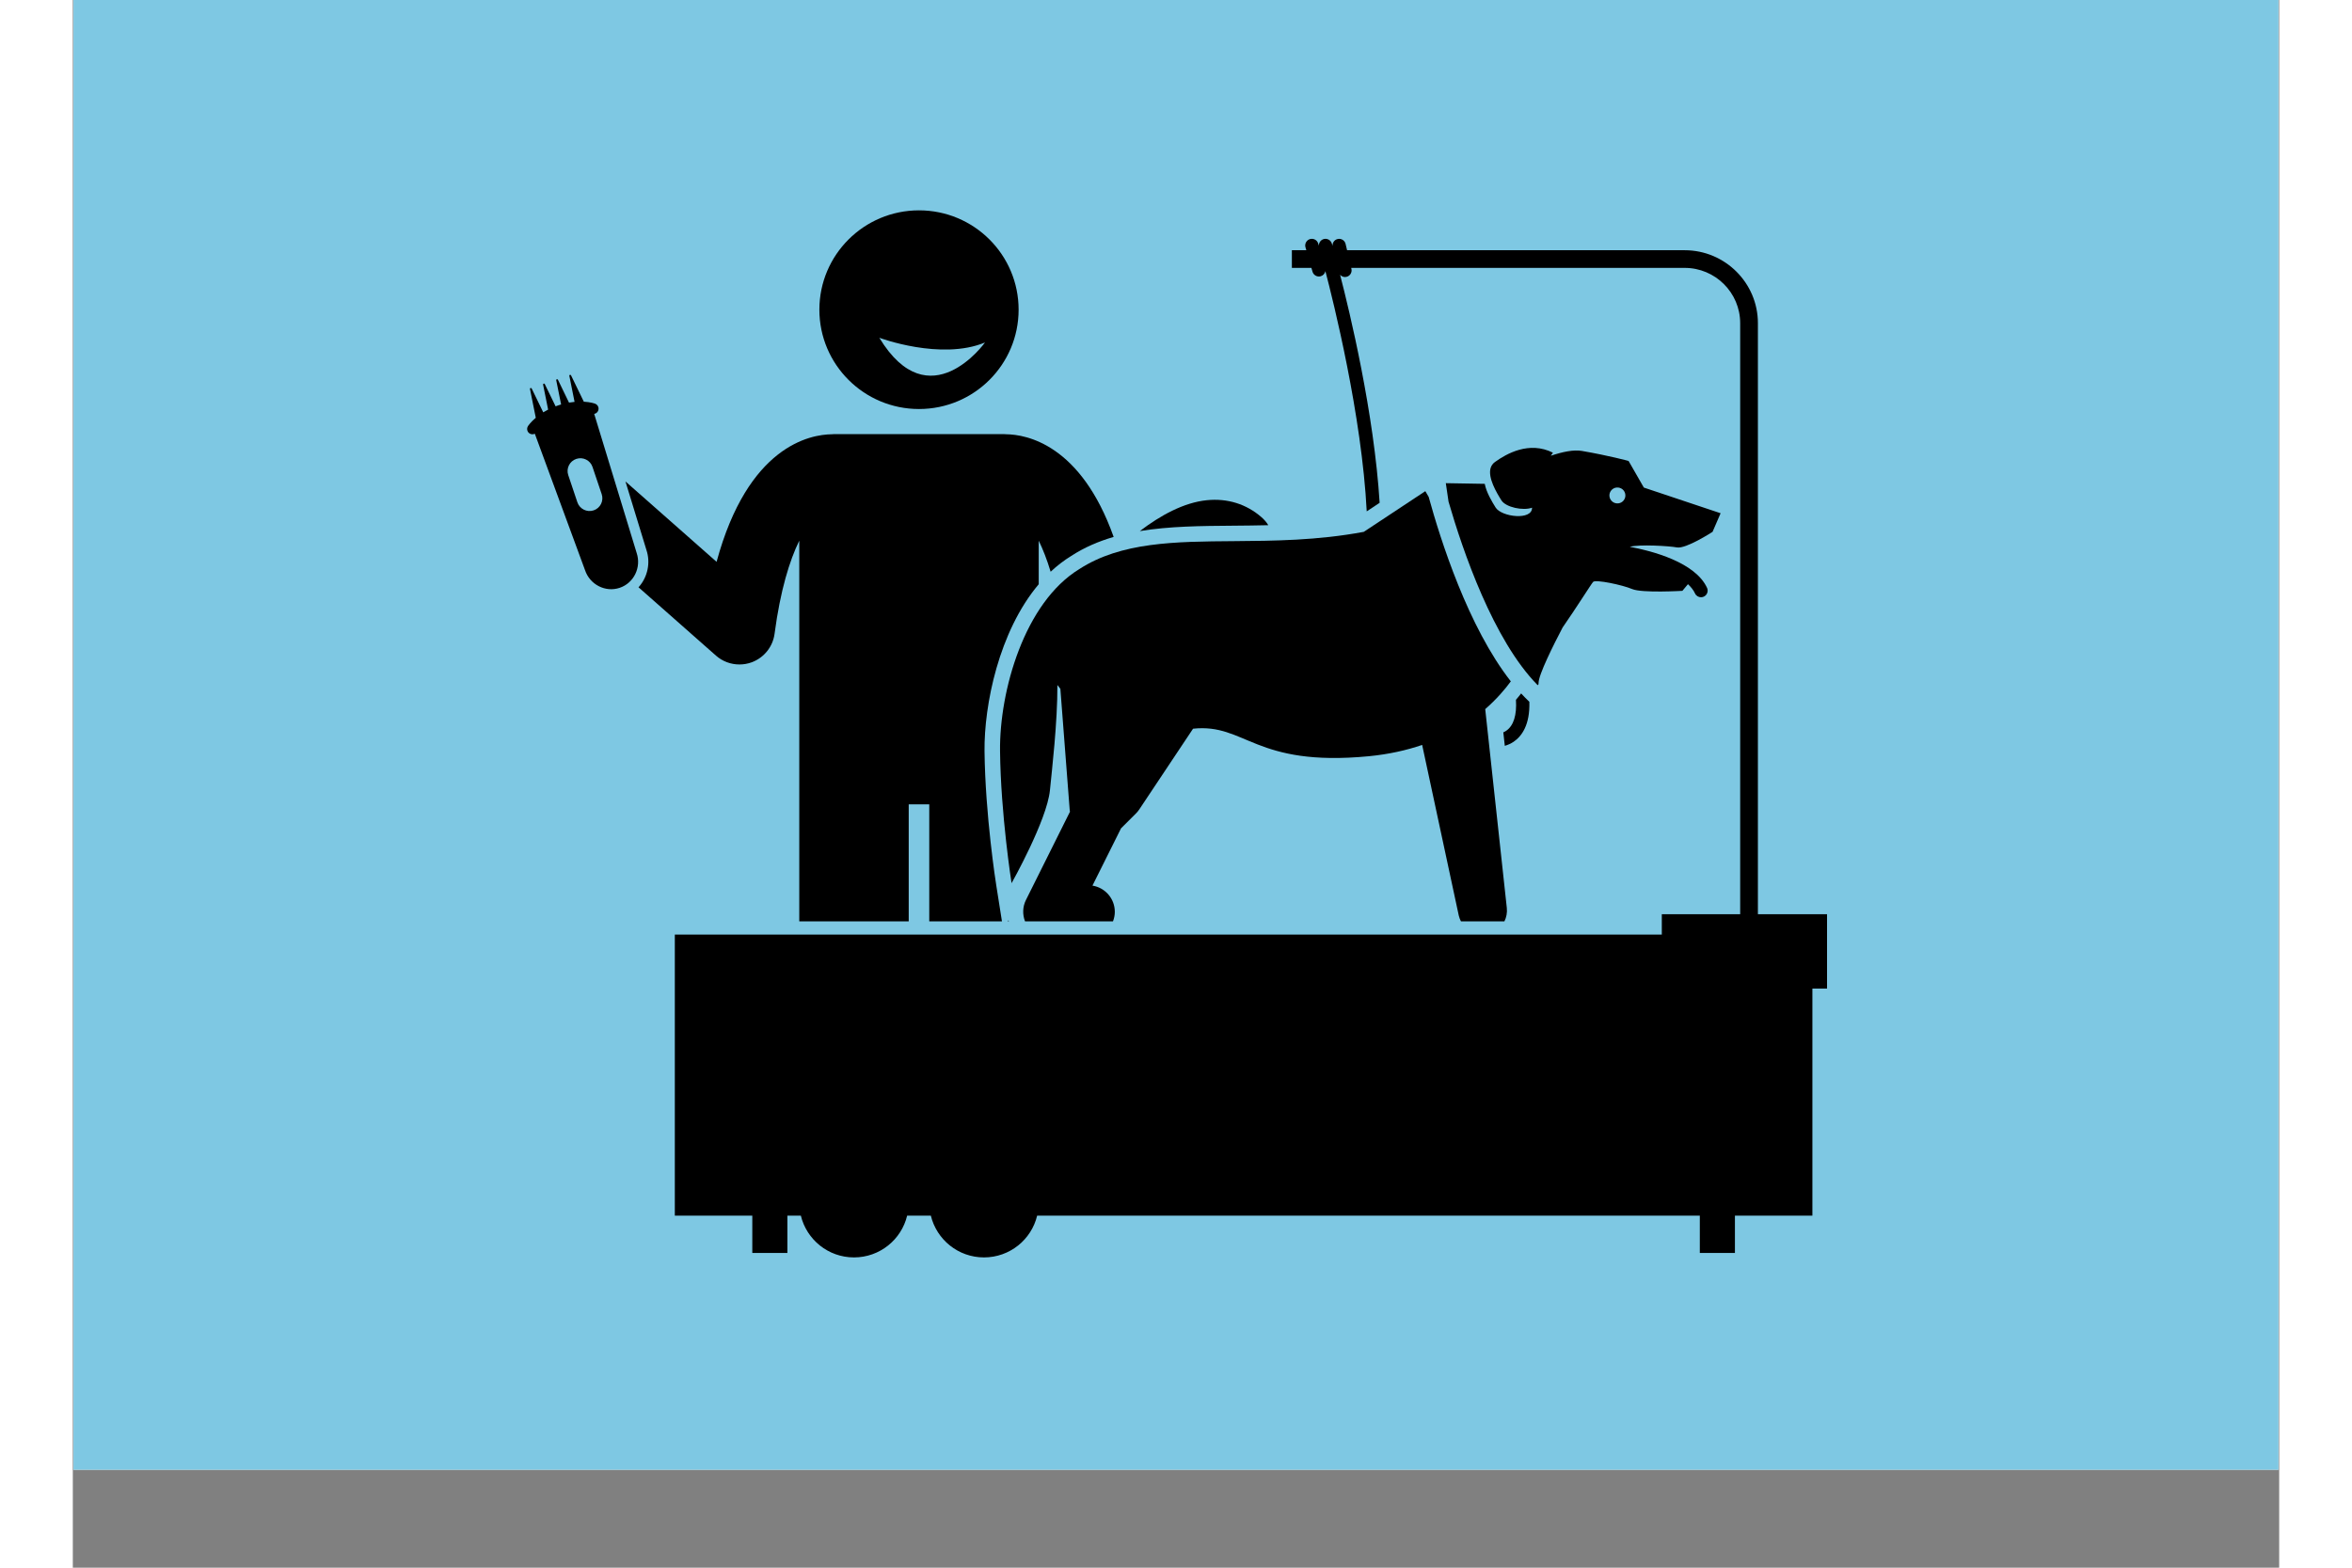
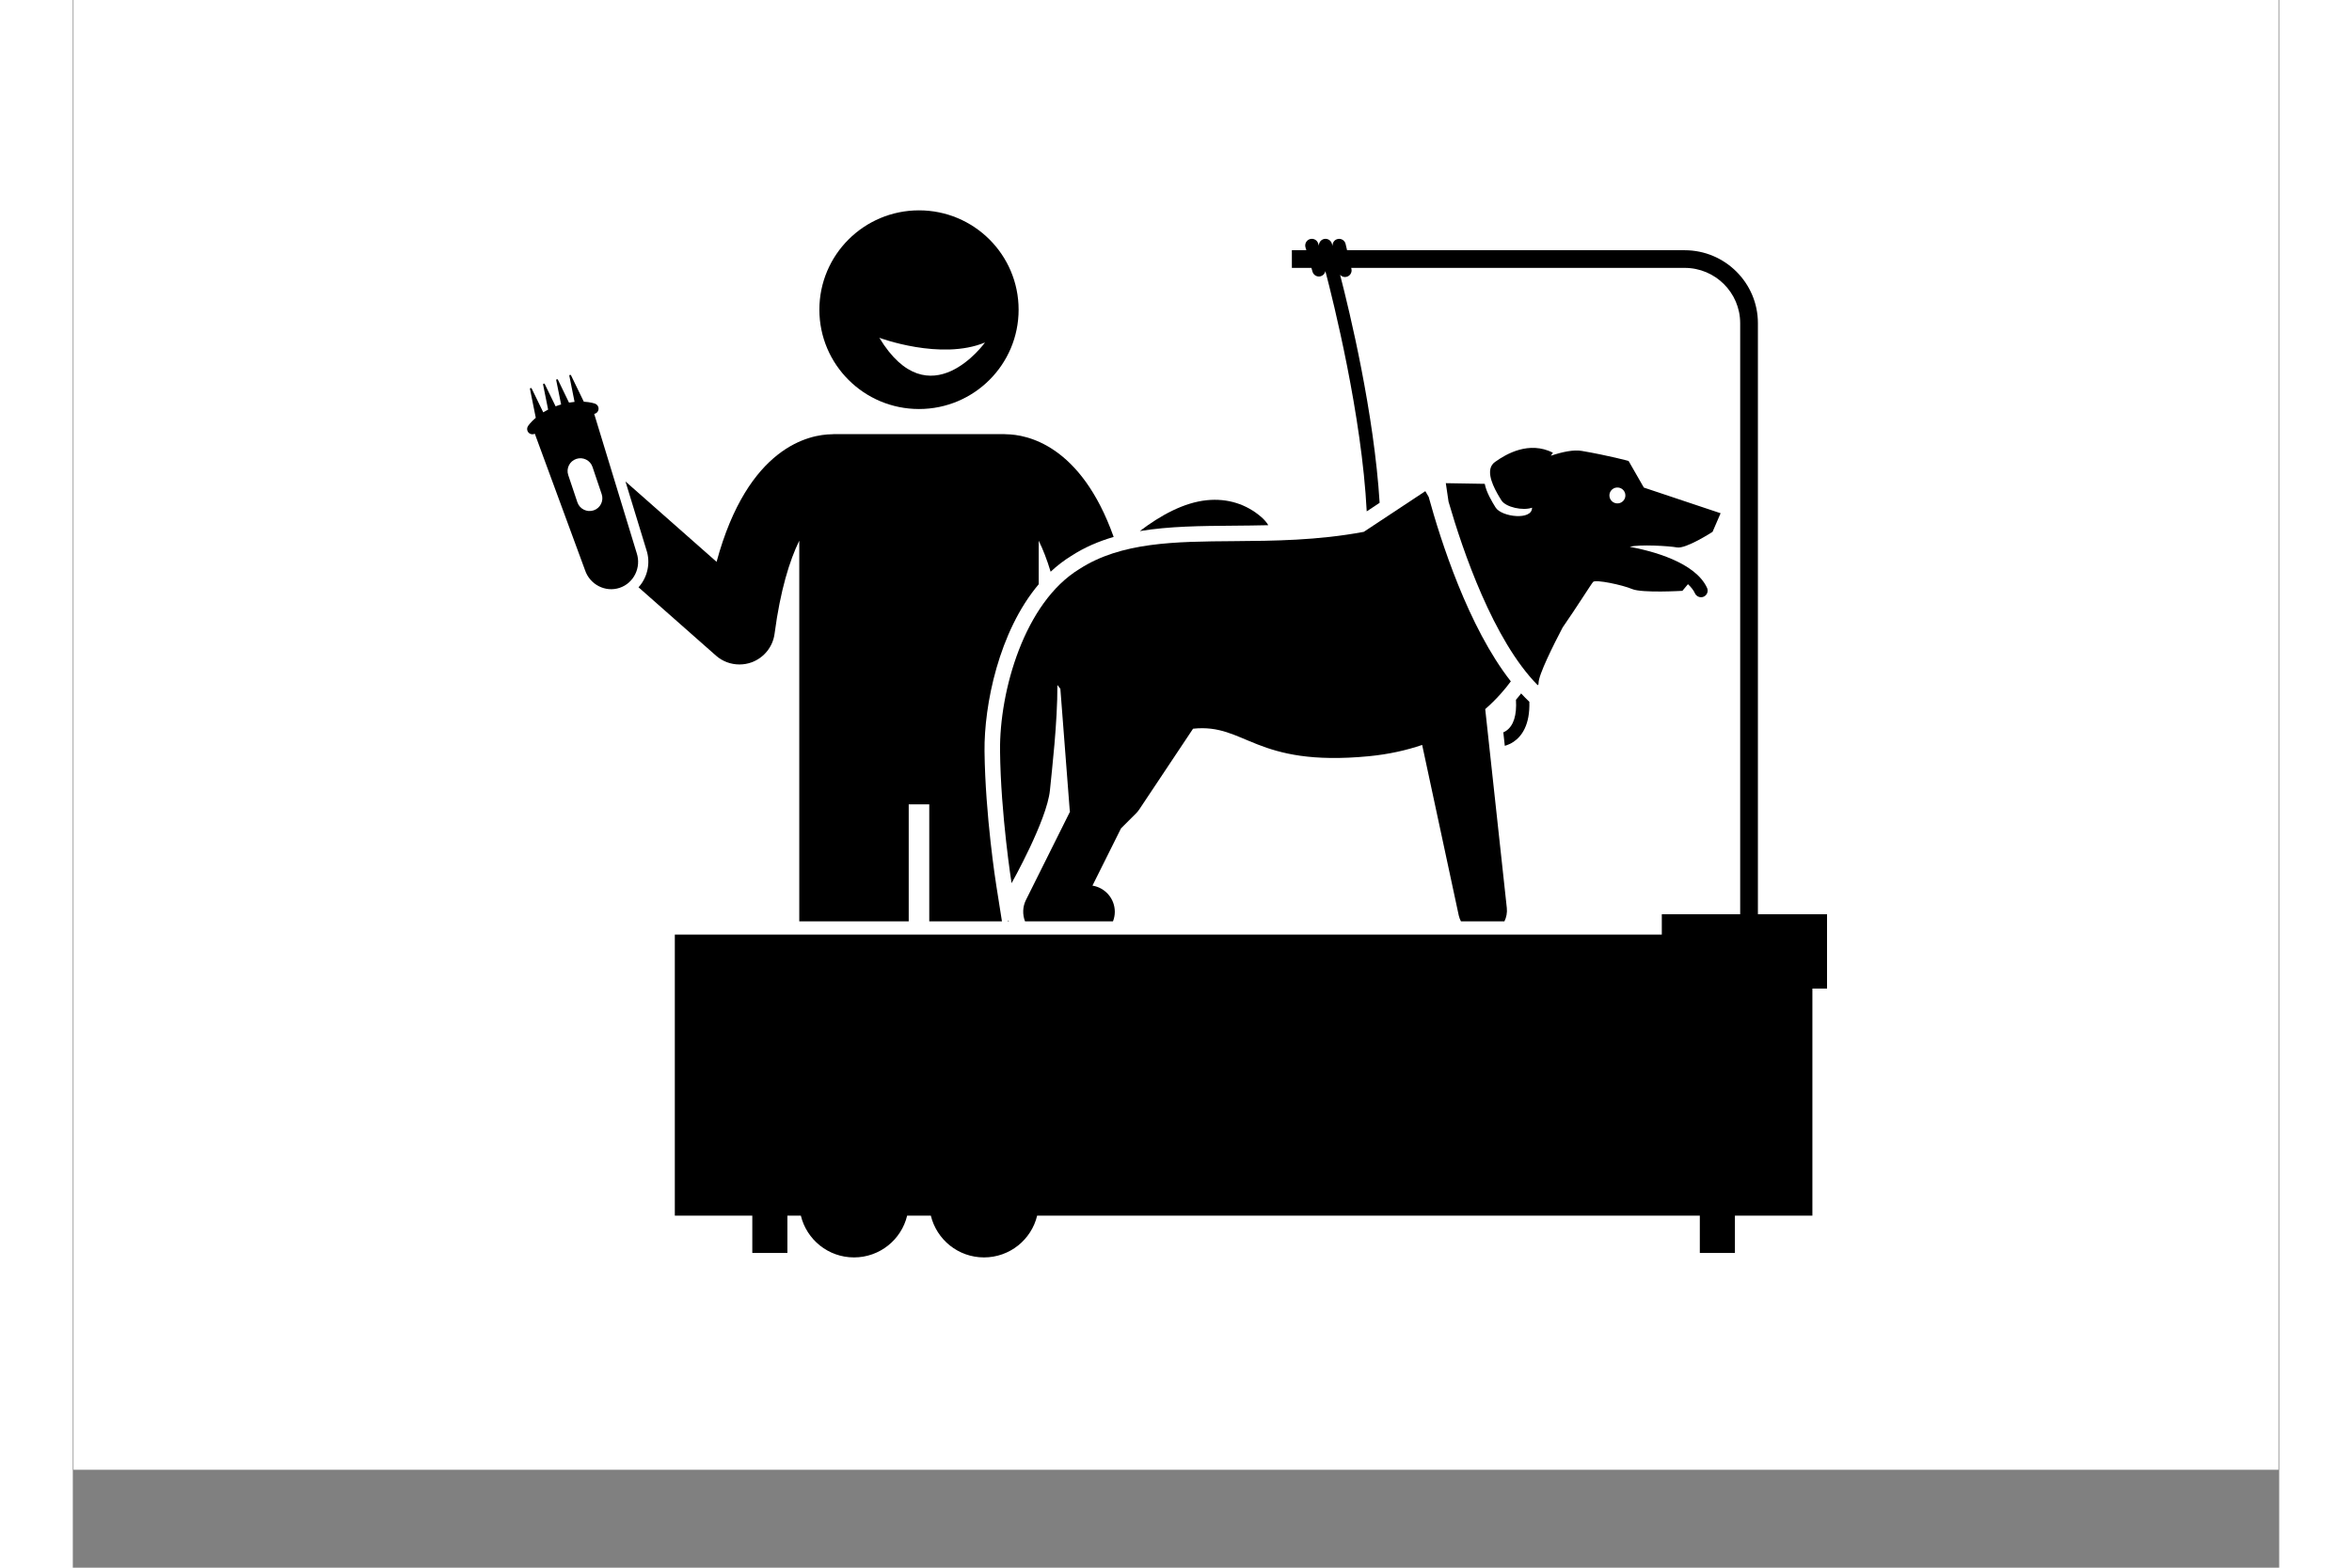
<svg xmlns="http://www.w3.org/2000/svg" version="1.0" preserveAspectRatio="xMidYMid meet" height="160" viewBox="0 0 180 127.92" zoomAndPan="magnify" width="240">
  <rect x="0" y="0" width="180" height="127.92" fill="#808080" stroke="none" />
  <defs>
    <clipPath id="2e09cd8d7b">
      <path clip-rule="nonzero" d="M 0.055 0 L 179.941 0 L 179.941 119.926 L 0.055 119.926 Z M 0.055 0" />
    </clipPath>
    <clipPath id="2f9b6e53a9">
      <path clip-rule="nonzero" d="M 60 17.164 L 78 17.164 L 78 34 L 60 34 Z M 60 17.164" />
    </clipPath>
    <clipPath id="633dadafb9">
      <path clip-rule="nonzero" d="M 49 19 L 143.266 19 L 143.266 102.609 L 49 102.609 Z M 49 19" />
    </clipPath>
  </defs>
  <g clip-path="url(#2e09cd8d7b)">
    <path fill-rule="nonzero" fill-opacity="1" d="M 0.055 0 L 179.945 0 L 179.945 119.926 L 0.055 119.926 Z M 0.055 0" fill="#ffffff" />
-     <path fill-rule="nonzero" fill-opacity="1" d="M 0.055 0 L 179.945 0 L 179.945 119.926 L 0.055 119.926 Z M 0.055 0" fill="#7ec8e3" />
  </g>
  <path fill-rule="nonzero" fill-opacity="1" d="M 46.18 47.891 C 46.168 47.898 46.16 47.91 46.148 47.918 L 52.469 53.496 C 53.008 53.973 53.691 54.219 54.387 54.219 C 54.727 54.219 55.066 54.16 55.395 54.039 C 56.395 53.664 57.109 52.773 57.25 51.715 C 57.723 48.145 58.48 45.727 59.266 44.117 L 59.266 75.18 L 68.195 75.18 L 68.195 65.633 L 69.871 65.633 L 69.871 75.18 L 75.801 75.18 L 75.34 72.262 C 75.301 72.031 74.441 66.531 74.379 61.297 C 74.34 57.539 75.539 51.535 78.801 47.672 L 78.801 44.121 C 79.137 44.809 79.469 45.641 79.773 46.652 C 80.289 46.168 80.848 45.734 81.453 45.363 C 82.527 44.664 83.691 44.168 84.914 43.812 C 82.23 36.266 77.805 35.453 76.141 35.434 C 76.098 35.43 76.055 35.426 76.012 35.426 L 62.059 35.426 C 62.016 35.426 61.973 35.43 61.934 35.434 C 60.133 35.453 55.078 36.395 52.52 45.844 L 45.086 39.285 L 46.797 44.879 C 47.141 45.902 46.906 47.066 46.18 47.891 Z M 46.18 47.891" fill="#000000" />
  <path fill-rule="nonzero" fill-opacity="1" d="M 97.531 42.855 C 97.387 42.621 97.203 42.402 96.984 42.211 C 95.746 41.129 94.199 40.645 92.516 40.816 C 90.645 41.004 88.746 42.043 87.047 43.336 C 89.449 42.938 92.035 42.914 94.707 42.895 C 95.613 42.887 96.562 42.879 97.531 42.855 Z M 97.531 42.855" fill="#000000" />
  <path fill-rule="nonzero" fill-opacity="1" d="M 76.281 75.18 L 76.359 75.18 C 76.352 75.148 76.344 75.121 76.336 75.09 Z M 76.281 75.18" fill="#000000" />
  <g clip-path="url(#2f9b6e53a9)">
    <path fill-rule="nonzero" fill-opacity="1" d="M 69.035 17.164 C 64.547 17.164 60.906 20.793 60.906 25.27 C 60.906 29.746 64.547 33.375 69.035 33.375 C 73.523 33.375 77.16 29.746 77.16 25.27 C 77.16 20.793 73.523 17.164 69.035 17.164 Z M 65.797 27.562 C 65.797 27.562 70.82 29.441 74.418 27.945 C 74.418 27.945 69.879 34.293 65.797 27.562 Z M 65.797 27.562" fill="#000000" />
  </g>
  <g clip-path="url(#633dadafb9)">
    <path fill-rule="nonzero" fill-opacity="1" d="M 103.387 22.422 C 103.488 22.531 103.629 22.605 103.785 22.605 C 103.824 22.605 103.867 22.602 103.906 22.59 C 104.199 22.523 104.379 22.234 104.312 21.941 L 104.293 21.859 L 131.5 21.859 C 133.996 21.859 136.027 23.883 136.027 26.371 L 136.027 74.598 L 129.633 74.598 L 129.633 76.262 L 49.113 76.262 L 49.113 99.195 L 55.434 99.195 L 55.434 102.238 L 58.297 102.238 L 58.297 99.195 L 59.395 99.195 C 59.867 101.148 61.625 102.602 63.73 102.602 C 65.836 102.602 67.598 101.148 68.066 99.195 L 70 99.195 C 70.473 101.148 72.23 102.602 74.336 102.602 C 76.441 102.602 78.203 101.148 78.672 99.195 L 132.734 99.195 L 132.734 102.238 L 135.598 102.238 L 135.598 99.195 L 141.918 99.195 L 141.918 80.664 L 143.113 80.664 L 143.113 74.598 L 137.473 74.598 L 137.473 26.371 C 137.473 23.09 134.793 20.418 131.5 20.418 L 103.957 20.418 L 103.836 19.906 C 103.77 19.617 103.477 19.434 103.188 19.504 C 102.922 19.562 102.75 19.809 102.773 20.07 L 102.715 19.879 C 102.633 19.594 102.332 19.426 102.047 19.508 C 101.801 19.582 101.645 19.812 101.656 20.055 L 101.605 19.879 C 101.523 19.594 101.223 19.426 100.934 19.508 C 100.648 19.59 100.48 19.891 100.562 20.18 L 100.633 20.418 L 99.453 20.418 L 99.453 21.859 L 101.047 21.859 L 101.137 22.172 C 101.207 22.406 101.422 22.562 101.66 22.562 C 101.707 22.562 101.758 22.555 101.809 22.539 C 102.012 22.48 102.148 22.316 102.188 22.125 C 102.82 24.527 105.16 33.883 105.559 41.727 L 106.613 41.027 C 106.16 33.711 104.172 25.449 103.387 22.422 Z M 103.387 22.422" fill="#000000" />
  </g>
  <path fill-rule="nonzero" fill-opacity="1" d="M 118.828 57.266 C 118.602 57.051 118.375 56.82 118.156 56.582 C 118.027 56.75 117.887 56.926 117.734 57.102 C 117.812 58.352 117.543 59.219 116.934 59.633 C 116.863 59.68 116.785 59.723 116.703 59.758 L 116.824 60.859 C 117.082 60.781 117.328 60.672 117.543 60.527 C 118.203 60.078 118.883 59.16 118.828 57.266 Z M 118.828 57.266" fill="#000000" />
  <path fill-rule="nonzero" fill-opacity="1" d="M 119.504 55.906 C 119.555 55.891 119.582 55.836 119.578 55.738 C 119.566 55.078 120.809 52.598 121.543 51.199 C 122.625 49.648 123.895 47.621 124.031 47.48 C 124.234 47.27 126.414 47.723 127.215 48.066 C 128.02 48.406 131.312 48.211 131.312 48.211 C 131.312 48.211 131.543 47.945 131.766 47.668 C 132.012 47.898 132.215 48.145 132.34 48.418 C 132.43 48.617 132.625 48.734 132.832 48.734 C 132.906 48.734 132.984 48.719 133.059 48.684 C 133.328 48.559 133.449 48.238 133.324 47.969 C 132.359 45.875 128.848 44.957 127.02 44.617 C 127.801 44.406 130.223 44.547 130.867 44.668 C 131.598 44.809 133.773 43.398 133.773 43.398 L 134.43 41.879 L 128.168 39.785 L 126.922 37.613 C 126.922 37.613 125.348 37.18 123.102 36.793 C 122.441 36.68 121.531 36.867 120.578 37.188 C 120.68 37.031 120.75 36.938 120.75 36.938 C 118.809 35.965 116.961 37.023 116.02 37.699 C 115.832 37.832 115.723 38.004 115.664 38.199 C 115.441 38.988 116.129 40.164 116.551 40.832 C 116.906 41.391 118.305 41.695 119.047 41.426 C 119.066 42.484 116.57 42.191 116.078 41.418 C 115.77 40.926 115.316 40.164 115.188 39.48 L 112.012 39.426 L 112.234 40.934 C 113.395 44.945 115.887 52.238 119.504 55.906 Z M 125.387 40.234 C 125.496 39.891 125.863 39.699 126.207 39.809 C 126.547 39.914 126.738 40.277 126.633 40.621 C 126.523 40.965 126.16 41.156 125.816 41.047 C 125.473 40.941 125.281 40.574 125.387 40.234 Z M 125.387 40.234" fill="#000000" />
  <path fill-rule="nonzero" fill-opacity="1" d="M 75.645 61.281 C 75.703 66.484 76.586 72.066 76.586 72.066 C 76.586 72.066 79.469 66.945 79.715 64.488 C 79.879 62.816 80.336 58.941 80.324 55.895 C 80.402 56.004 80.484 56.105 80.566 56.203 L 81.324 66.043 C 81.328 66.109 81.336 66.172 81.348 66.238 L 77.758 73.438 C 77.484 73.988 77.465 74.621 77.684 75.18 L 84.859 75.18 C 84.953 74.938 85.008 74.676 85.008 74.402 C 85.008 73.324 84.219 72.43 83.184 72.266 L 85.516 67.59 L 86.742 66.367 C 86.844 66.266 86.934 66.152 87.012 66.035 L 91.391 59.461 C 95.695 59.004 96.371 62.602 105.727 61.707 C 107.367 61.547 108.812 61.219 110.082 60.785 L 113.07 74.711 C 113.109 74.879 113.172 75.035 113.246 75.18 L 116.793 75.18 C 116.957 74.852 117.031 74.473 116.988 74.082 L 115.227 57.863 C 116.137 57.066 116.82 56.273 117.316 55.598 C 113.832 51.156 111.578 44.055 110.613 40.543 L 110.34 40.078 L 105.32 43.398 C 101.555 44.102 97.965 44.133 94.715 44.156 C 89.922 44.191 85.52 44.227 82.109 46.438 C 77.637 49.172 75.59 56.375 75.645 61.281 Z M 75.645 61.281" fill="#000000" />
  <path fill-rule="nonzero" fill-opacity="1" d="M 46 45.121 L 42.535 33.77 C 42.555 33.766 42.574 33.766 42.594 33.758 C 42.715 33.719 42.816 33.629 42.863 33.5 C 42.949 33.277 42.836 33.027 42.609 32.941 C 42.586 32.93 42.25 32.809 41.688 32.777 L 40.645 30.625 C 40.609 30.547 40.492 30.586 40.508 30.668 L 40.934 32.793 C 40.789 32.805 40.641 32.824 40.48 32.852 L 39.574 30.98 C 39.539 30.906 39.422 30.945 39.438 31.027 L 39.836 33.004 C 39.762 33.027 39.684 33.047 39.609 33.074 C 39.531 33.102 39.457 33.129 39.387 33.156 L 38.504 31.34 C 38.469 31.262 38.352 31.301 38.367 31.387 L 38.777 33.422 C 38.633 33.496 38.5 33.57 38.379 33.645 L 37.434 31.699 C 37.398 31.621 37.281 31.66 37.297 31.742 L 37.77 34.09 C 37.34 34.453 37.145 34.75 37.133 34.773 C 37.004 34.977 37.066 35.242 37.266 35.371 C 37.398 35.453 37.559 35.457 37.691 35.391 L 41.789 46.527 C 42.184 47.707 43.457 48.355 44.613 47.965 C 45.773 47.578 46.395 46.297 46 45.121 Z M 41.078 37.445 C 41.621 37.262 42.219 37.559 42.398 38.102 L 43.148 40.324 C 43.332 40.871 43.035 41.465 42.488 41.645 C 41.945 41.828 41.348 41.531 41.164 40.988 L 40.418 38.766 C 40.234 38.219 40.531 37.625 41.078 37.445 Z M 41.078 37.445" fill="#000000" />
</svg>